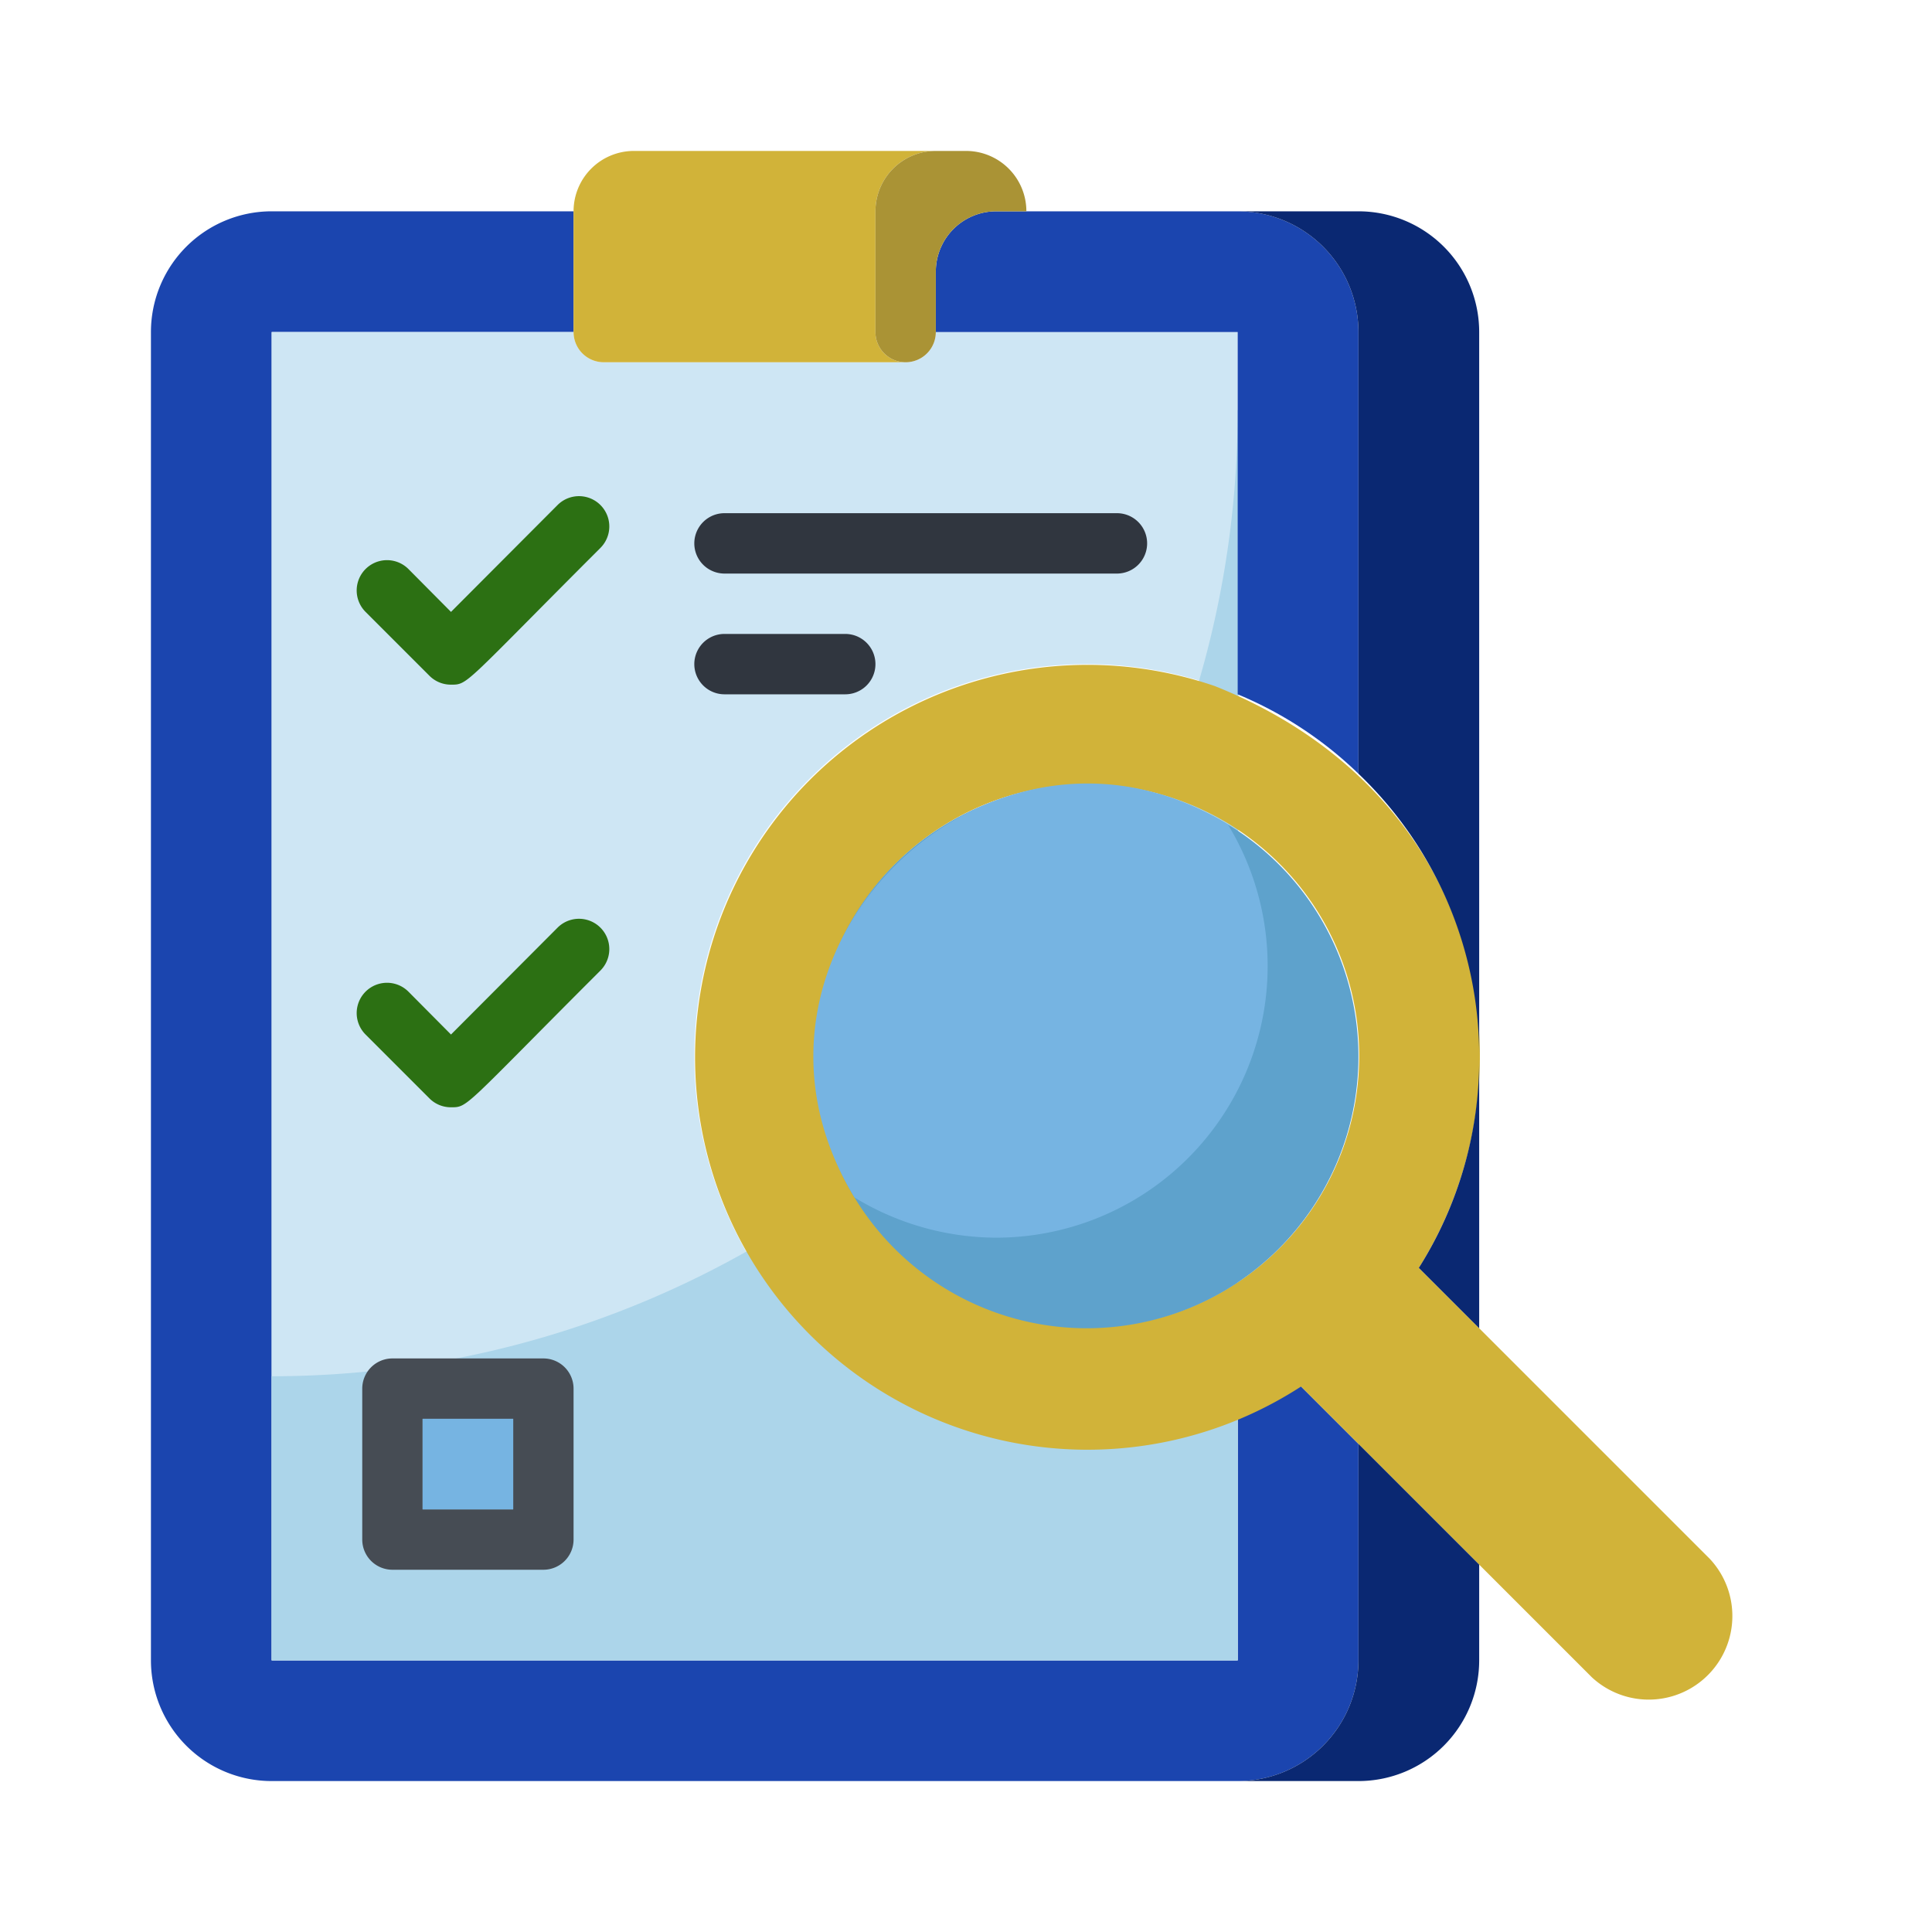
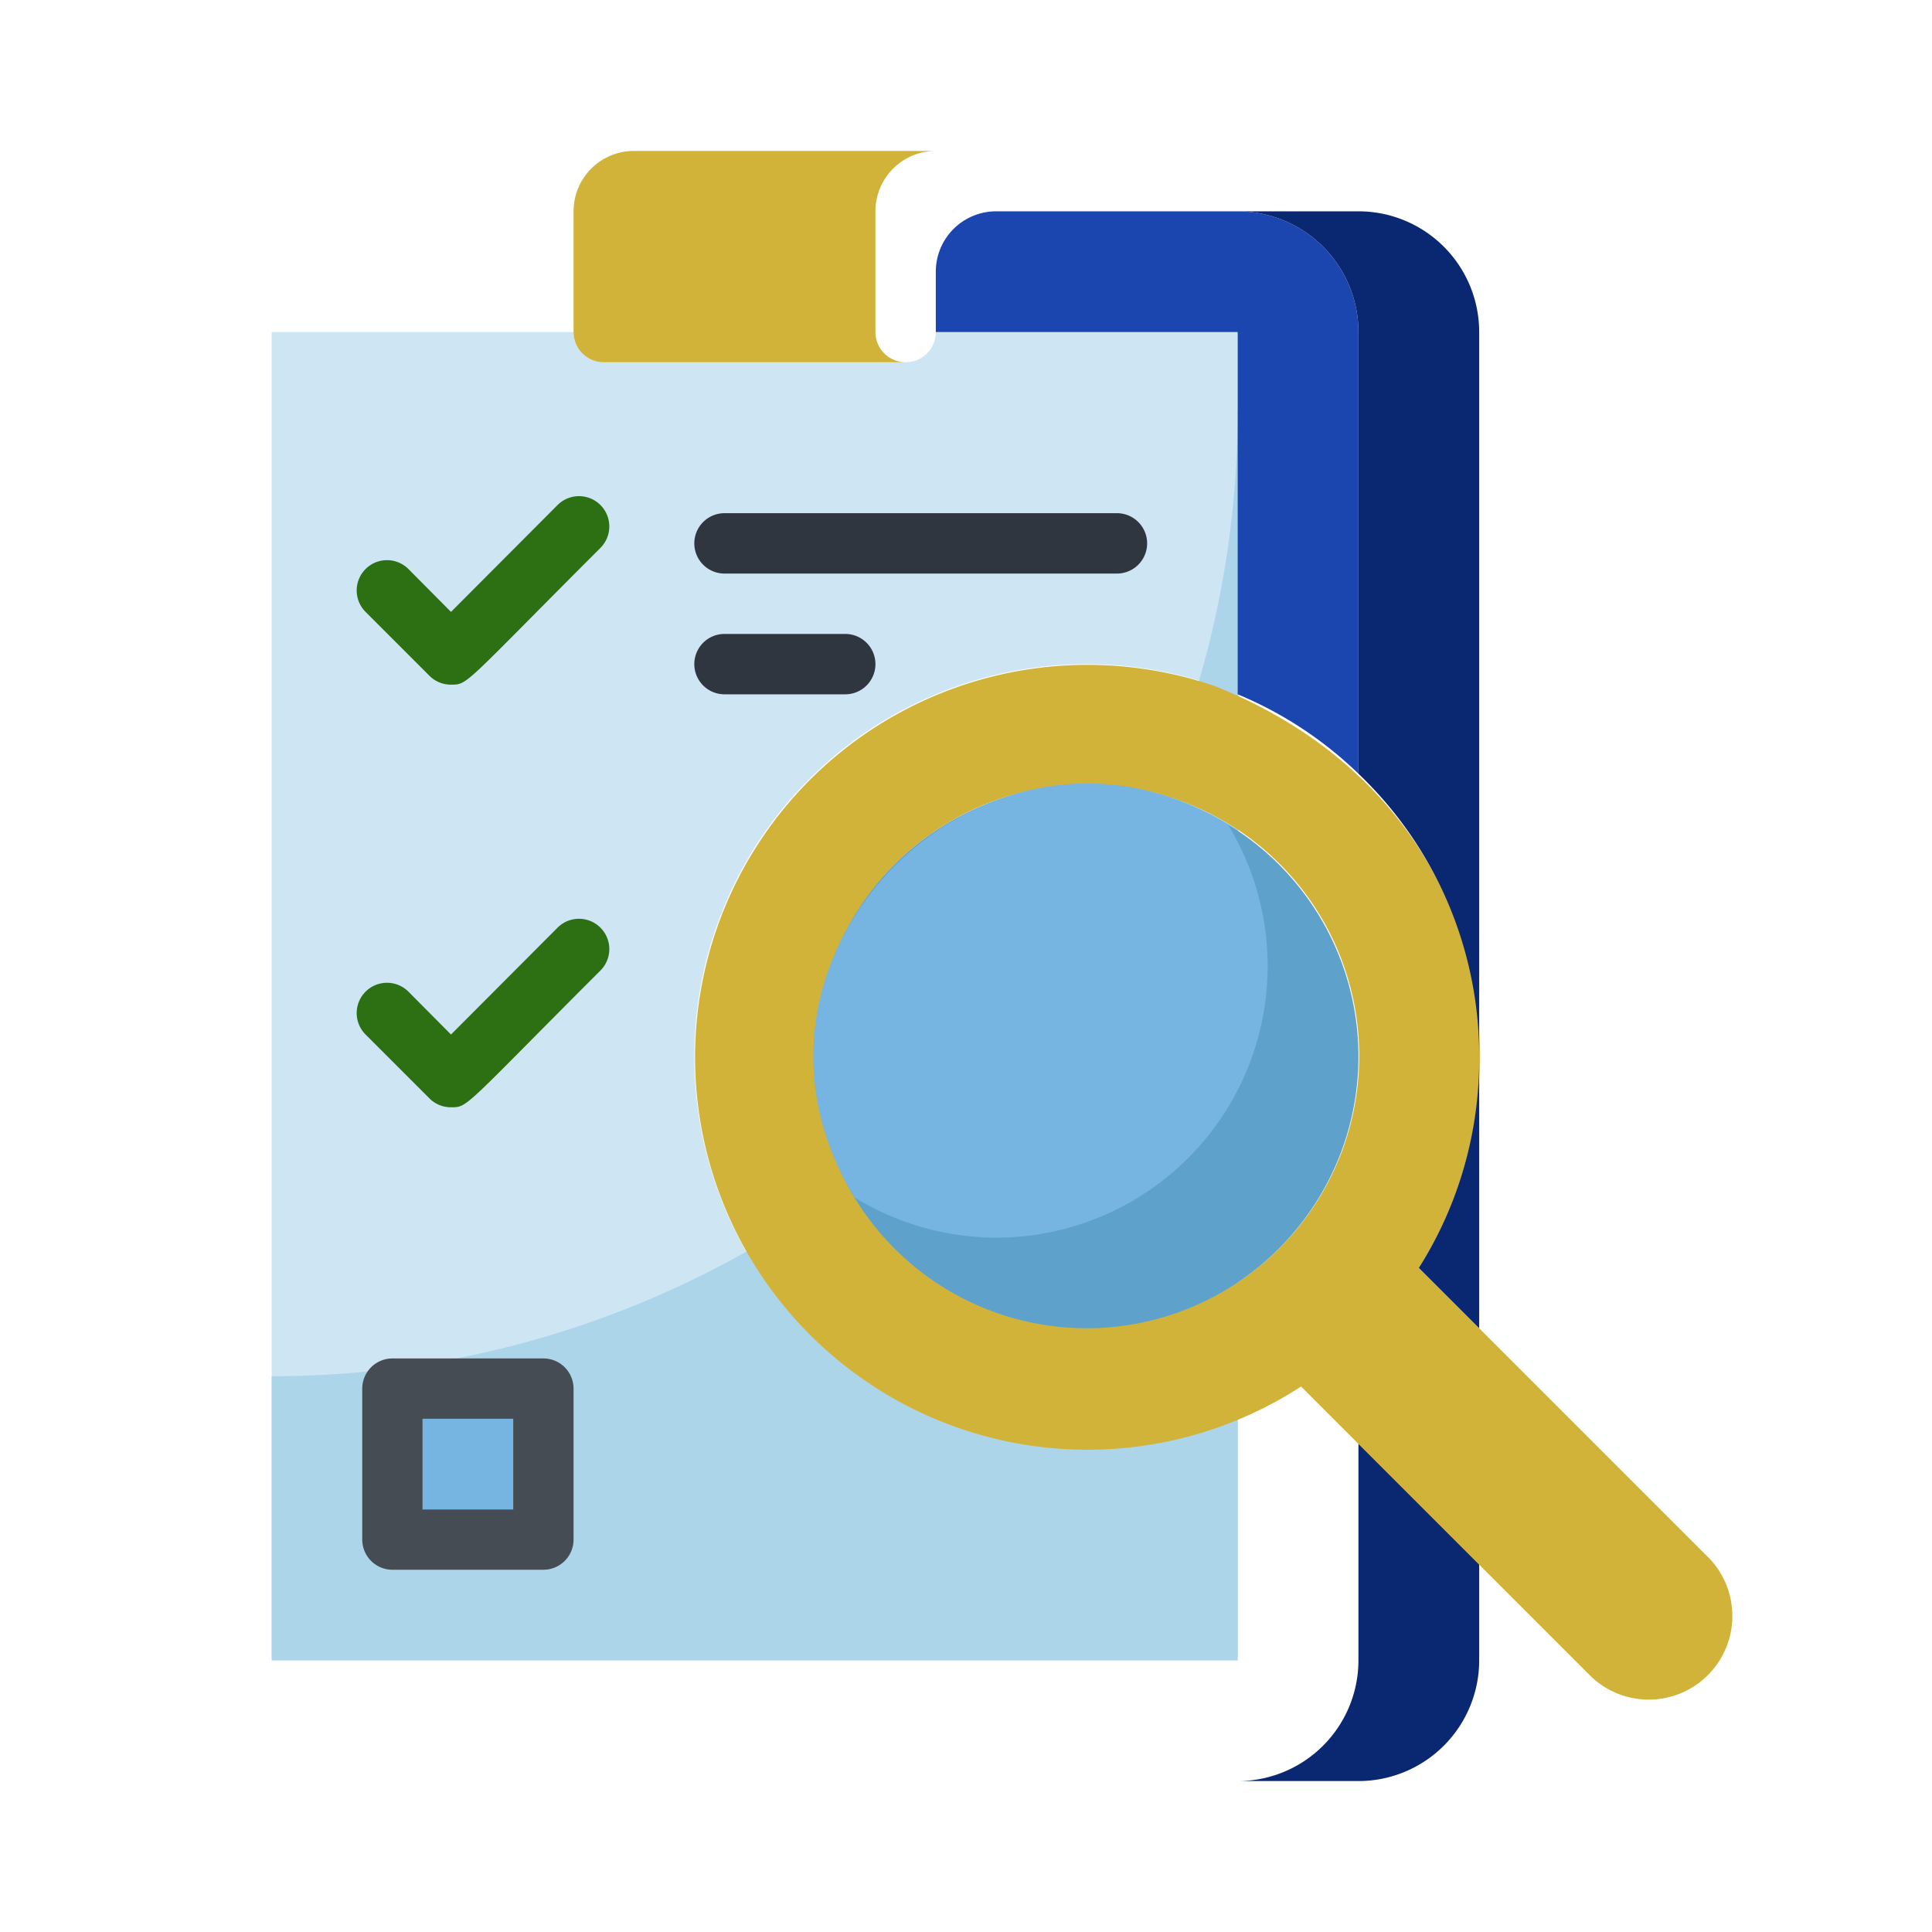
<svg xmlns="http://www.w3.org/2000/svg" viewBox="0 0 64 64">
  <defs>
    <style>.cls-1{fill:#1b45af;}.cls-2{fill:#cee6f4;}.cls-3{fill:#acd5ea;}.cls-4{fill:#2c7013;}.cls-5{fill:#464c54;}.cls-6{fill:#76b4e2;}.cls-7{fill:#d1b339;}.cls-8{fill:#5ea2cc;}.cls-9{fill:#30363f;}.cls-10{fill:#0a2872;}.cls-11{fill:#aa9335;}</style>
  </defs>
  <title>Audit</title>
  <g id="Audit">
-     <path class="cls-1" d="M45,47.83V55a4,4,0,0,1-4,4H9a4,4,0,0,1-4-4V11A4,4,0,0,1,9,7H19v4H9V55H41V47a12.05,12.05,0,0,0,2.07-1.1Z" />
    <path class="cls-2" d="M23,35A13,13,0,0,0,41,47v8H9V11H19a1,1,0,0,0,1,1H30a1,1,0,0,0,1-1H41V23A13,13,0,0,0,23,35Z" />
    <path class="cls-3" d="M41,55H9V45.59a32,32,0,0,0,32-32C41.1,13.59,41,12.36,41,55Z" />
    <path class="cls-1" d="M45,11V25.63A12.81,12.81,0,0,0,41,23V11H31V9a2,2,0,0,1,2-2h8A4,4,0,0,1,45,11Z" />
    <path class="cls-4" d="M14.94,22.68a1,1,0,0,1-.71-.29l-2.12-2.12a1,1,0,0,1,1.42-1.42l1.41,1.42,3.53-3.54a1,1,0,0,1,1.42,1.42C15.34,22.7,15.51,22.68,14.94,22.68Z" />
    <path class="cls-4" d="M14.94,36.68a1,1,0,0,1-.71-.29l-2.12-2.12a1,1,0,0,1,1.42-1.42l1.41,1.42,3.53-3.54a1,1,0,0,1,1.42,1.42C15.34,36.7,15.51,36.68,14.94,36.68Z" />
    <path class="cls-5" d="M18,45H13a1,1,0,0,0-1,1v5a1,1,0,0,0,1,1h5a1,1,0,0,0,1-1V46A1,1,0,0,0,18,45Zm-1,5H14V47h3Z" />
    <rect class="cls-6" x="14" y="47" width="3" height="3" />
    <path class="cls-7" d="M56.61,51.61,47,42c4-6.35,2.23-15.68-6.75-19.27a13,13,0,1,0,2.85,23.2l9.63,9.63a2.77,2.77,0,0,0,3.91-3.92ZM41,42.48a9,9,0,1,1,0-15A9,9,0,0,1,41,42.48Z" />
    <path class="cls-8" d="M45,35a9,9,0,1,1-9-9A9,9,0,0,1,45,35Z" />
    <path class="cls-6" d="M33,41a9.06,9.06,0,0,1-4.69-1.33c-4.93-8.07,4.47-17.23,12.37-12.35A9,9,0,0,1,33,41Z" />
    <path class="cls-9" d="M37,19H24a1,1,0,0,1,0-2H37A1,1,0,0,1,37,19Z" />
    <path class="cls-9" d="M28,23H24a1,1,0,0,1,0-2h4A1,1,0,0,1,28,23Z" />
    <path class="cls-10" d="M49,11V35a12.92,12.92,0,0,0-4-9.37V11a4,4,0,0,0-4-4h4A4,4,0,0,1,49,11Z" />
    <path class="cls-10" d="M49,51.83V55a4,4,0,0,1-4,4H41a4,4,0,0,0,4-4V47.83Z" />
    <path class="cls-10" d="M49,35v9l-2-2A12.93,12.93,0,0,0,49,35Z" />
    <path class="cls-7" d="M30,12H20a1,1,0,0,1-1-1V7a2,2,0,0,1,2-2H31a2,2,0,0,0-2,2v4A1,1,0,0,0,30,12Z" />
-     <path class="cls-11" d="M34,7H33a2,2,0,0,0-2,2v2a1,1,0,0,1-2,0V7a2,2,0,0,1,2-2h1A2,2,0,0,1,34,7Z" />
  </g>
</svg>